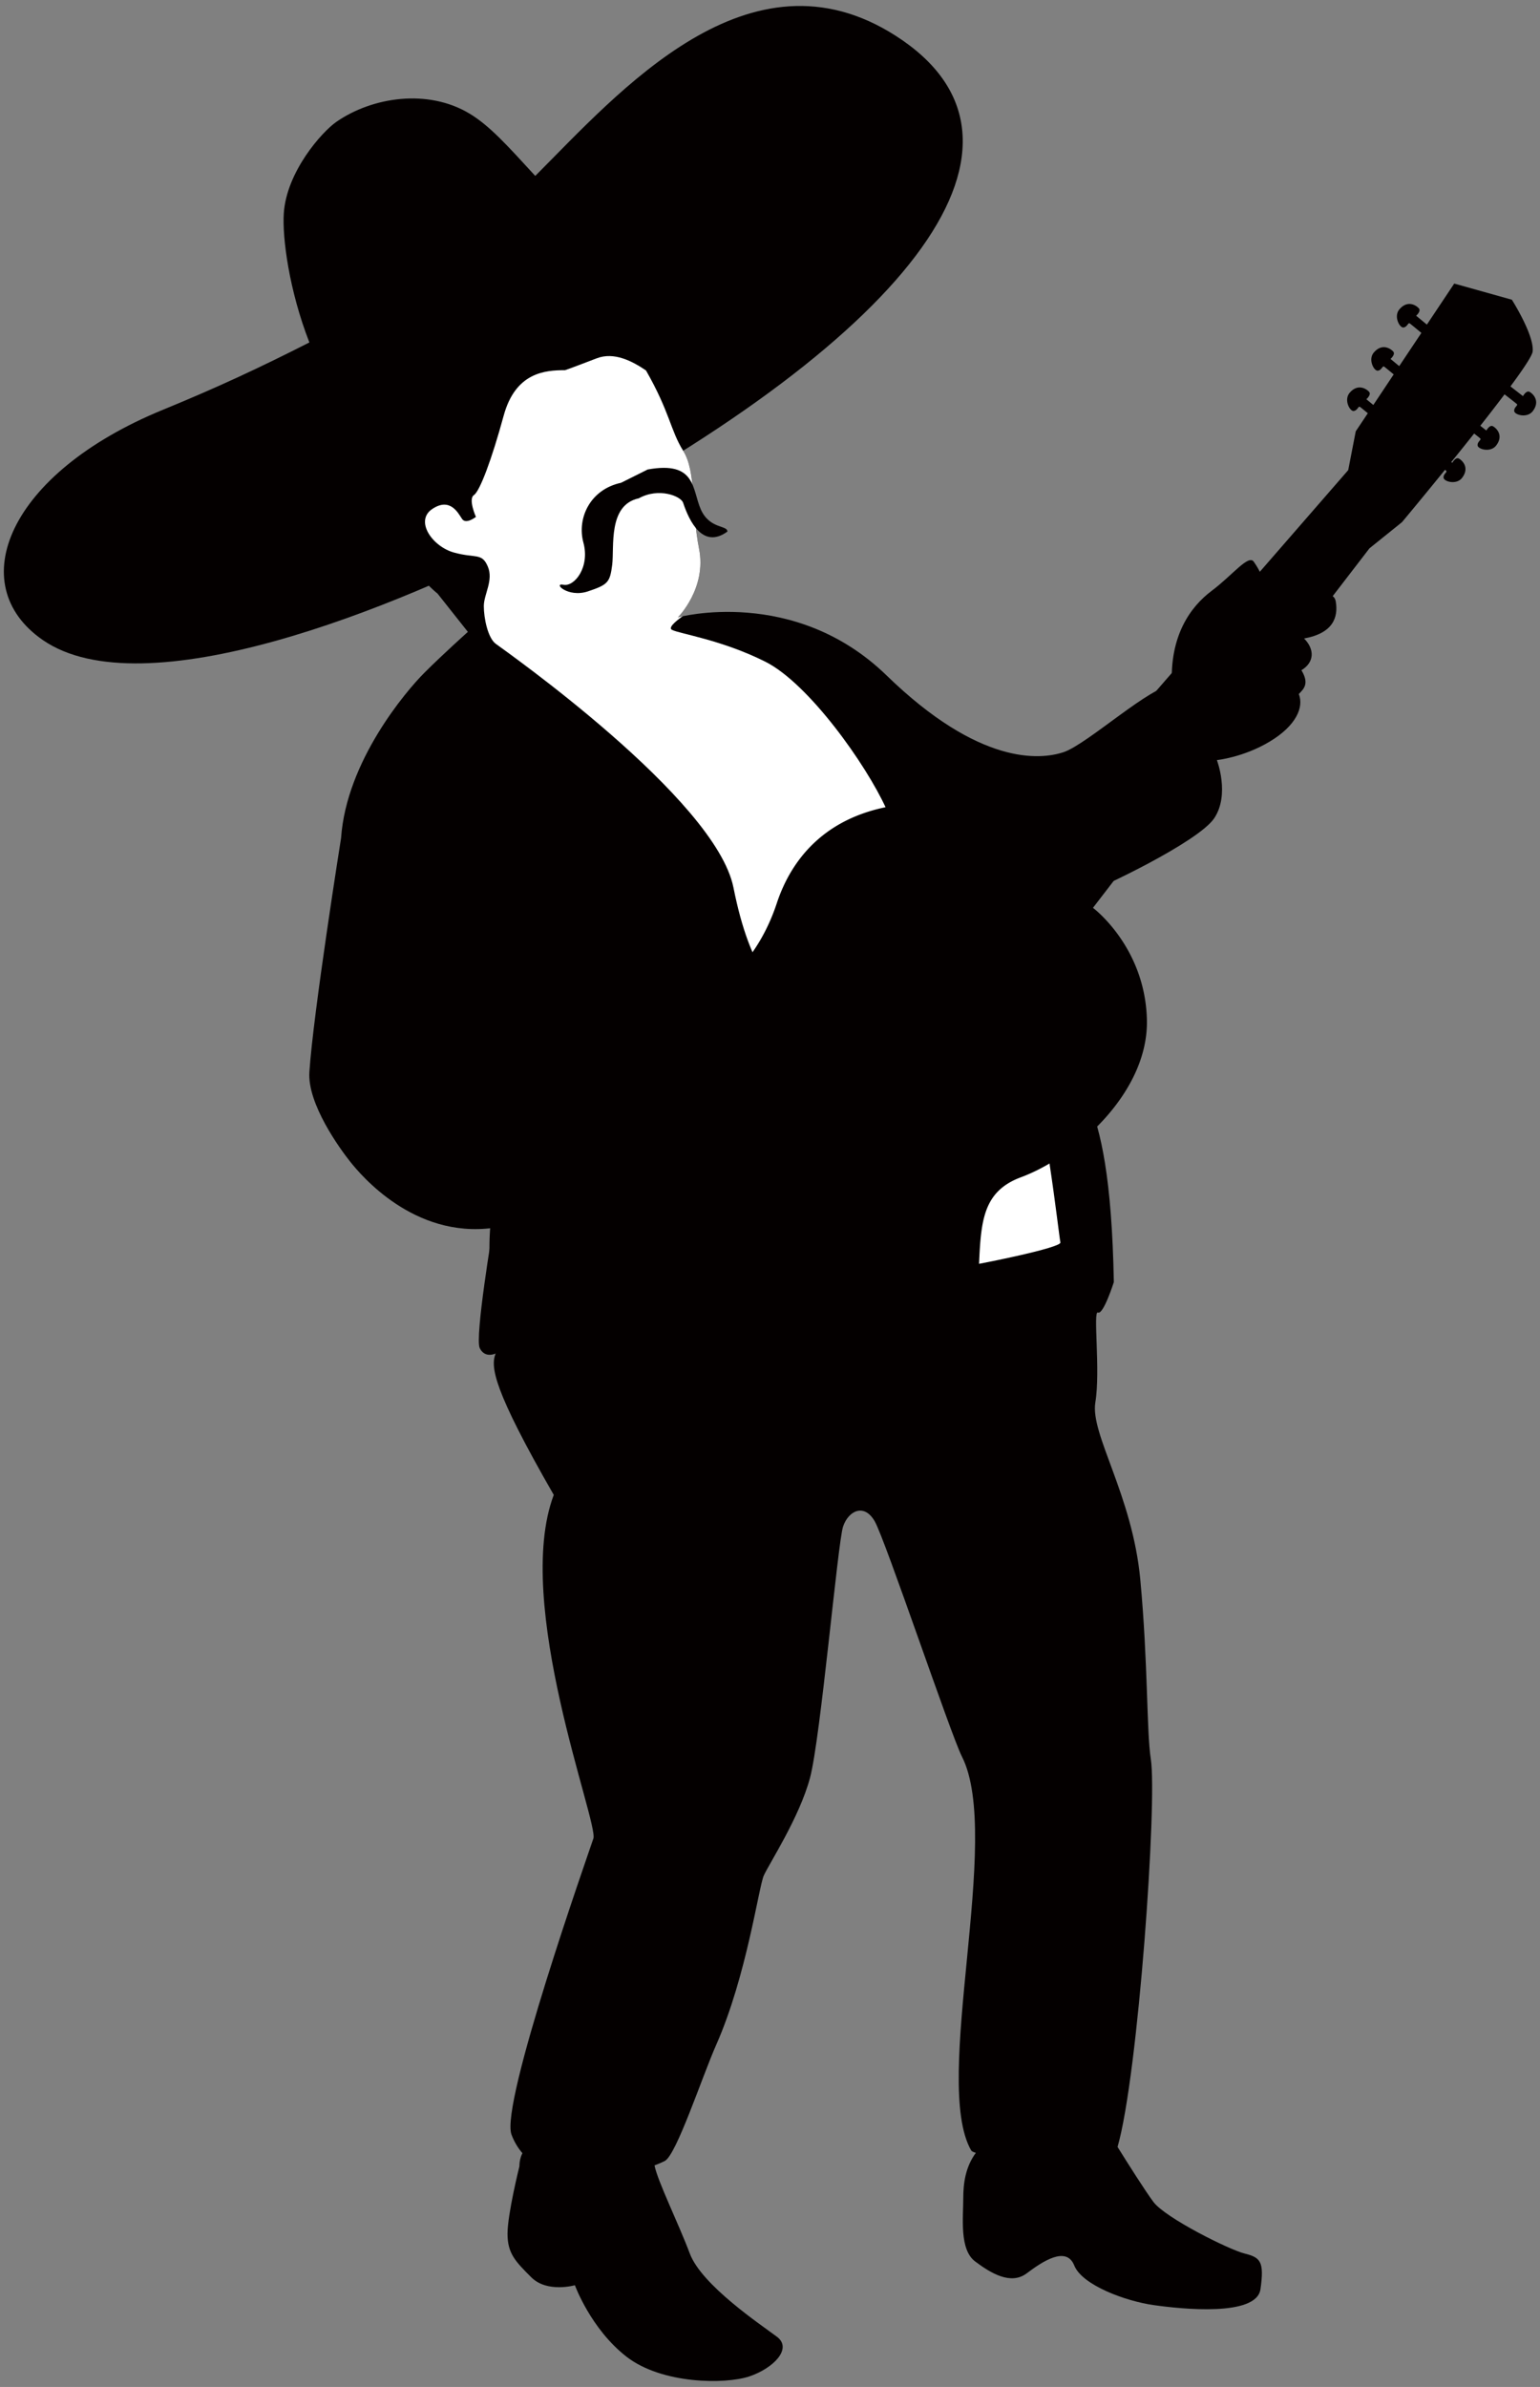
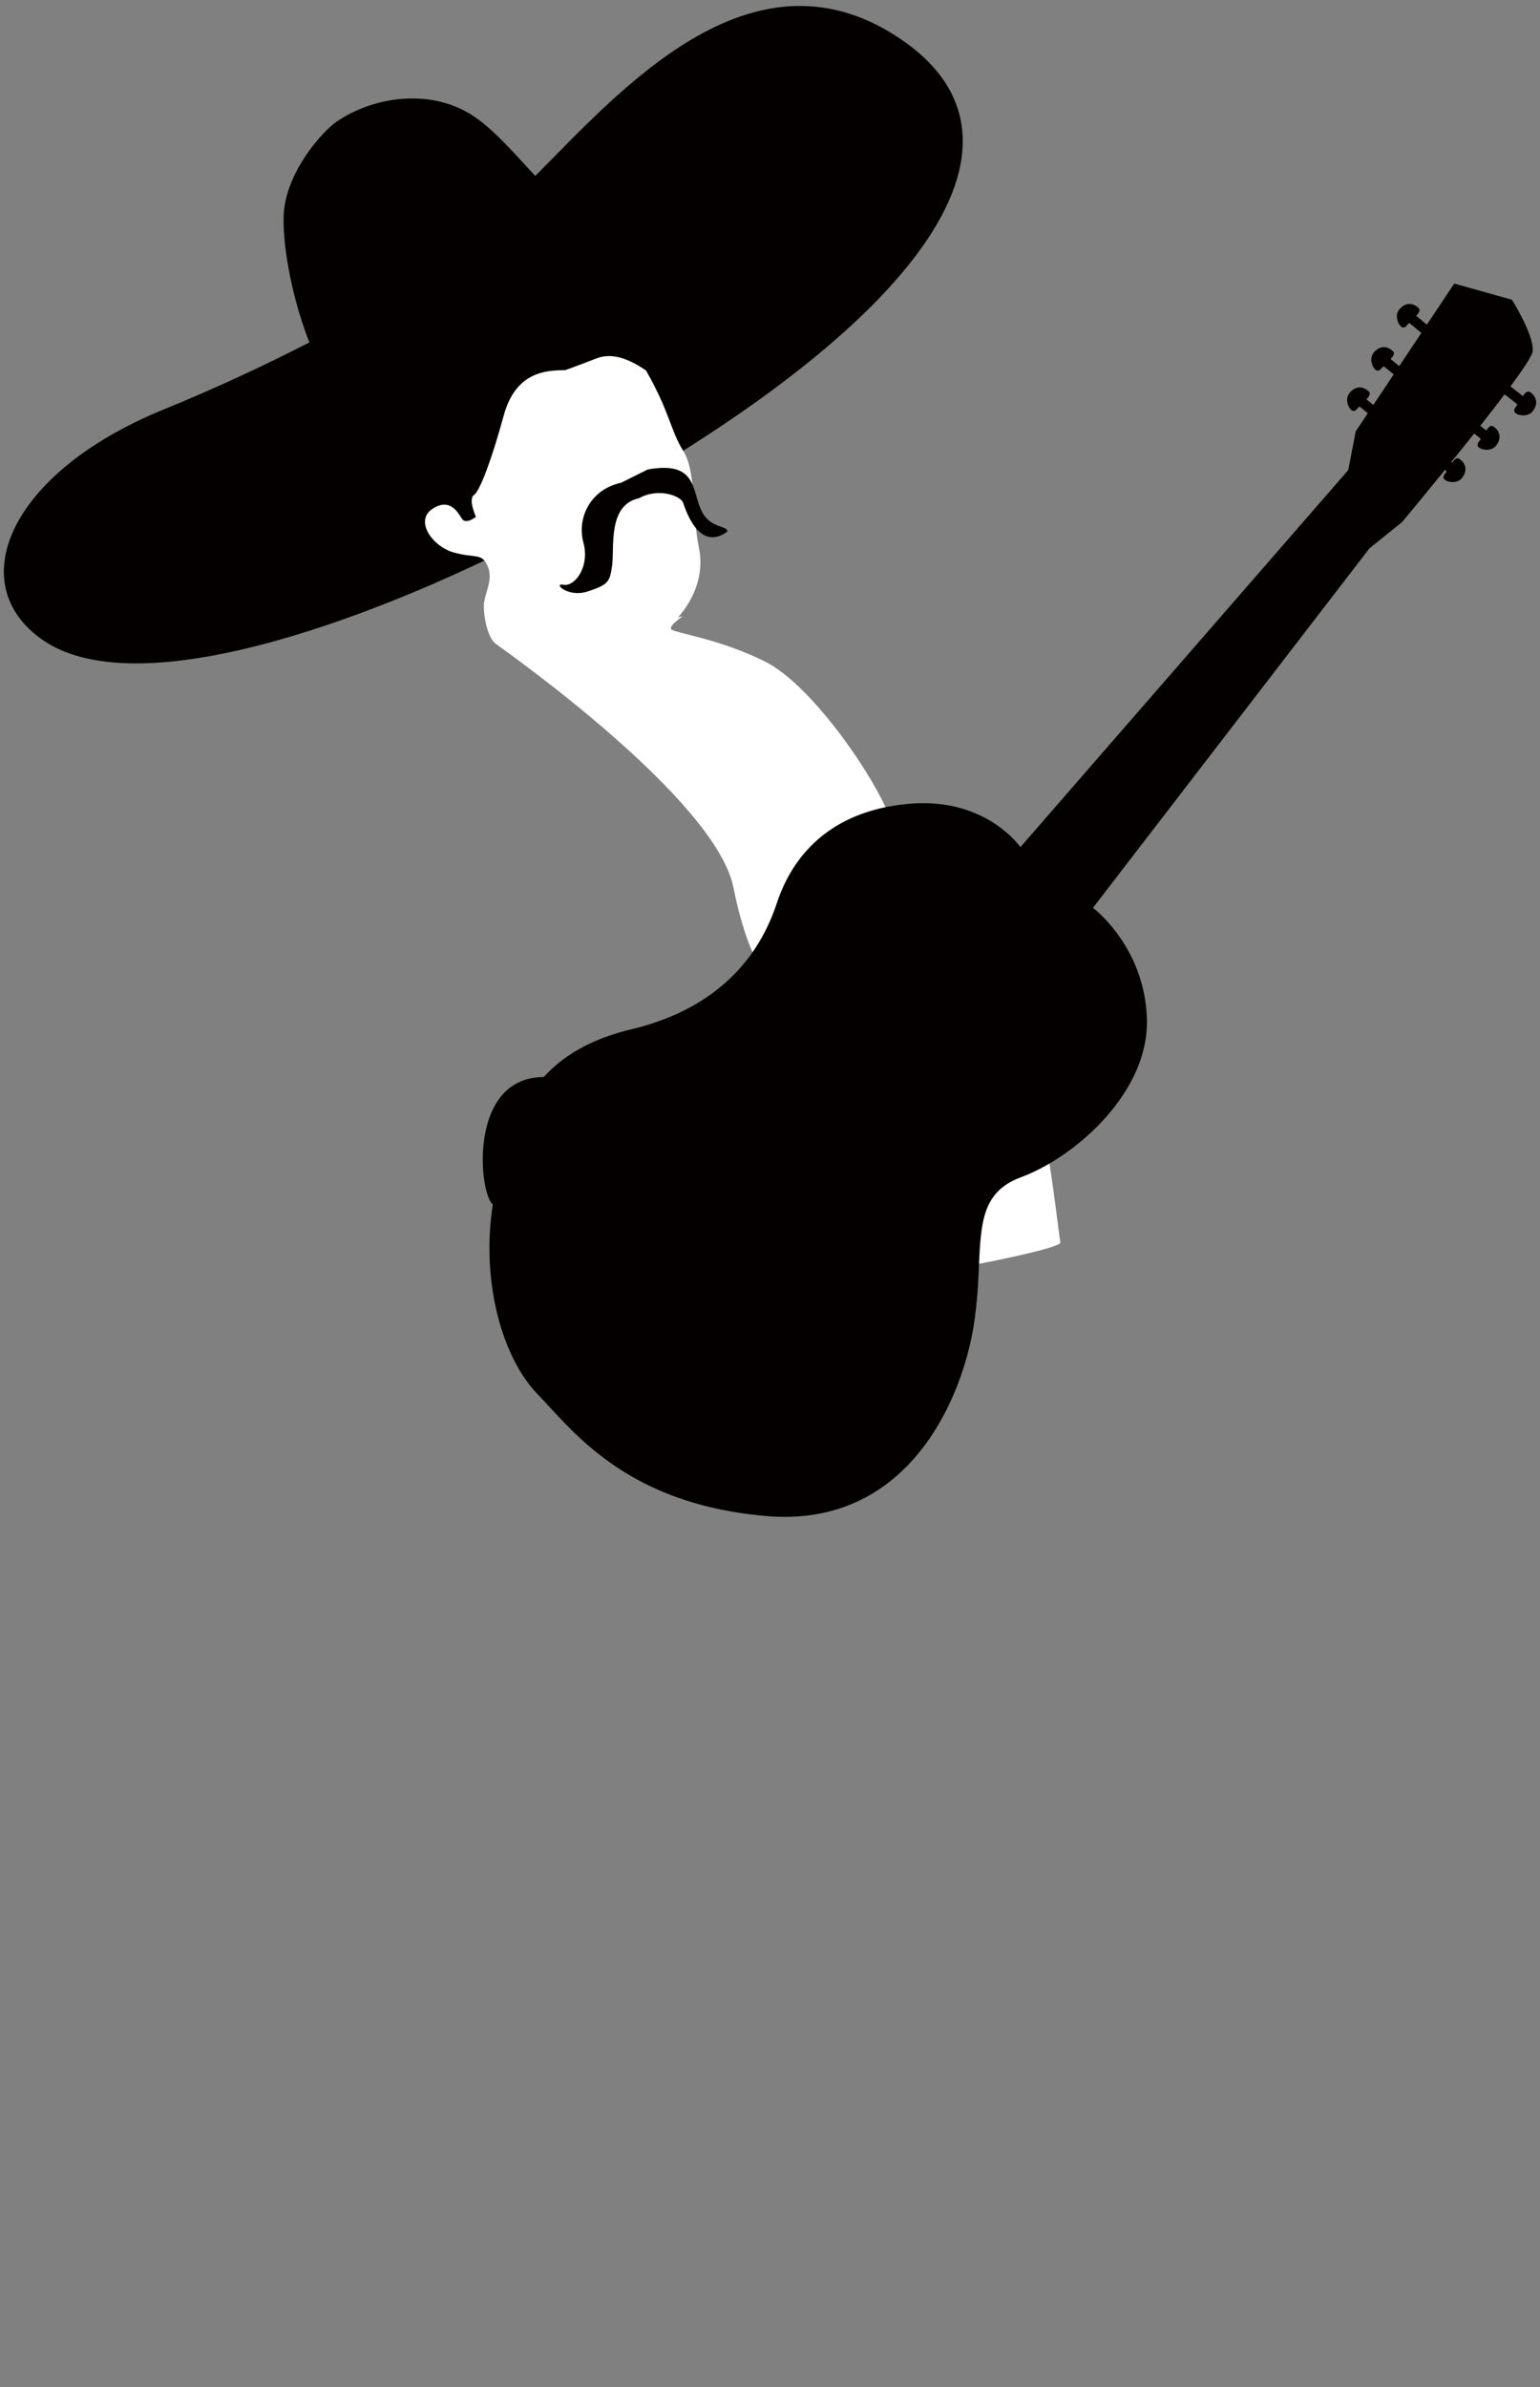
<svg xmlns="http://www.w3.org/2000/svg" version="1.1" id="_x36_" x="0" y="0" viewBox="0 0 516.401 800" xml:space="preserve">
  <rect x="0" y="0" width="516.401" height="800" fill="#808080" stroke="none" />
  <style>.st0{fill:#040000}</style>
-   <path class="st0" d="M447.911 201.588c-.882-5.317-10.627 0-15.944 1.767-5.317 1.776-19.491 2.658-12.398-1.767 7.081-4.429 2.652-10.628.882-13.286-1.776-2.665-7.086 4.426-14.18 9.742-7.081 5.311-14.168 15.057-13.286 31.895-6.199-.892-28.342 19.488-36.324 22.143-7.969 2.661-28.342 4.428-59.349-25.69-31.007-30.122-69.983-19.488-69.983-19.488s9.739-9.752 7.074-23.031c-2.652-13.292-.876-25.699-5.31-32.784-4.428-7.086-4.428-13.286-13.286-28.348 4.867-14.621-9.752-41.193-60.243-18.603-18.459 8.254-33.221 26.578-27.91 59.8 3.741 23.341 19.053 34.992 19.053 34.992l10.184 12.844s-8.413 7.528-14.612 13.734c-6.199 6.196-26.134 29.678-27.91 55.364 0 0-9.308 58.473-10.628 78.405-.713 10.647 10.189 25.69 13.73 30.122 3.546 4.428 21.267 25.686 47.839 22.143 0 0-6.205 36.774-4.428 40.312 1.77 3.544 5.317 1.773 5.317 1.773-1.771 4.435-.889 11.957 19.49 47.395-13.736 36.318 15.051 109.856 13.286 115.167-1.777 5.314-31.307 88.964-27.46 99.222.913 2.44 2.164 4.495 3.665 6.23-.65 1.317-1.007 2.774-1.007 4.4 0 0-3.99 15.948-3.99 22.591 0 6.646 2.658 9.301 7.975 14.618 5.316 5.311 14.618 2.653 14.618 2.653s5.31 14.621 17.271 23.926c11.965 9.302 33.227 9.302 41.196 6.64 7.975-2.658 14.612-9.295 9.295-13.289-5.31-3.981-25.246-17.276-29.23-27.9-3.703-9.887-10.846-24.345-11.834-29.541 1.301-.487 2.458-.982 3.421-1.469 3.91-1.949 12.555-28.323 17.284-38.979 10.177-23.031 14.224-52.878 15.938-56.697 1.82-4.041 11.96-19.488 15.507-32.78 3.54-13.289 9.295-78.843 11.071-84.16 1.77-5.32 7.087-7.972 10.628-1.77 3.552 6.199 25.452 71.393 29.236 78.846 13.73 27.016-10.196 108.964 3.103 132.002.163.288.707.55 1.564.794-3.497 4.722-4.223 10.286-4.223 15.15 0 6.646-1.338 17.276 3.985 21.258 5.317 3.988 11.966 7.97 17.283 3.988 5.304-3.988 13.279-9.305 15.944-2.655 2.652 6.637 17.264 11.963 26.566 13.286 9.308 1.329 34.56 3.988 35.879-5.317 1.333-9.302 0-10.628-5.311-11.956-5.31-1.327-26.571-11.957-30.568-17.277-2.74-3.656-8.632-12.989-12.041-18.45 6.955-24.12 13.342-116.002 11.159-129.941-1.464-9.424-.888-31.895-3.534-60.241-2.664-28.348-16.845-48.724-15.075-59.355 1.777-10.63-.876-31.003.888-30.124 1.776.894 5.317-10.183 5.317-10.183-1.32-70.431-15.056-62.461-18.603-85.489-3.547-23.035-29.231-52.712-29.231-52.712 8.851 5.317 35.435 8.416 38.982 7.531 3.535-.892 37.206-16.836 42.51-24.805 5.324-7.975.895-19.488.895-19.488s8.864-.891 17.715-6.201c8.857-5.32 11.522-11.519 9.752-15.948 1.776-1.773 3.546-3.546.882-7.975 4.428-2.659 4.428-7.087.888-10.631 9.744-1.775 11.515-7.086 10.626-12.403z" />
  <path class="st0" d="M300.422 12.038c-49.235-31.598-93.027 19.016-120.937 46.919-9.352-10.183-15.306-16.839-22.087-20.91-13.943-8.36-32.515-5.573-44.594 2.783-4.885 3.385-16.713 16.721-17.639 30.651-.544 8.184 1.783 25.874 8.576 43.292-16.695 8.469-30.657 14.997-49.166 22.588-51.83 21.257-67.149 58.582-40.214 77.156 33.515 23.113 117.229-9.698 169.033-37.155C307.852 111.417 354.891 46.998 300.422 12.038z" />
  <path d="M200.107 120.083c-8.632 3.327-10.628 3.987-10.628 3.987-6.649 0-16.619.667-20.598 15.288-3.984 14.615-7.975 25.242-9.964 26.572-1.996 1.329.67 7.309.67 7.309s-3.328 2.655-4.661.663c-1.326-1.989-3.984-7.309-9.964-3.321-5.986 3.987 0 12.623 7.312 14.618 7.313 1.998 9.308 0 11.29 4.654 2.002 4.647-1.326 9.295-1.326 13.289 0 3.987 1.326 10.628 3.991 12.623 2.652 1.986 73.742 51.824 79.722 81.721 5.985 29.899 13.955 29.899 15.287 43.189 1.332 13.289-1.332 83.719-2.659 90.365-1.326 6.643 97.675-11.3 97.005-14.619-.669-3.321-5.31-46.513-10.634-57.803-5.31-11.294-41.19-73.095-47.833-87.704-6.649-14.618-25.921-41.859-40.533-49.168-14.611-7.313-28.567-9.305-31.225-10.635-1.314-.653.776-2.601 3.546-4.572-1.013.212-1.576.366-1.576.366s9.739-9.752 7.074-23.031c-2.652-13.292-.876-25.699-5.31-32.784-4.291-6.855-4.447-12.907-12.472-26.928-4.597-3.128-10.702-6.312-16.514-4.079z" fill="#fff" />
  <path class="st0" d="M208.258 161.805c-10.397 2.229-14.85 11.891-12.629 20.057 2.232 8.181-2.972 14.859-6.686 14.118-3.709-.741 1.489 4.46 8.175 2.23 6.681-2.23 7.425-2.972 8.169-8.917.745-5.943-1.489-20.058 8.914-22.281 6.687-3.718 14.111-.748 14.862 1.483 2.127 6.38 6.687 15.6 14.857 9.658 0-2.229-5.943-.75-8.92-7.428-2.971-6.69-1.489-16.344-17.827-13.37-4.455 2.22-8.915 4.45-8.915 4.45zm-18.772 200.049c3.316.776 45.106 4.595 50.717 5.314 5.611.71 10.108 1.283 13.905-1.657 3.809-2.944 11.978-13.318 15.782-16.264 3.796-2.937 16.588-4.744 17.001 1.023.412 5.758-7.319 3.634.412 5.758 7.713 2.127 22.894-.507 23.45 4.129.551 4.641-1.282 10.111-11.397 8.832 0 0 9.126.019 8.413 5.629-.719 5.624-12.241 6.44-12.241 6.44 4.36 1.699 8.131 7.891.963 10.399-7.181 2.512-1.407 2.111-2.965 5.335-1.552 3.231-5.905 1.532-9.271 1.107-3.377-.434-12.504-.454-18.965-3.556-6.45-3.109-15.588-3.124-15.588-3.124s-4.391 16.563-10.44 19.222c-6.048 2.659-69.544-.857-74.448-7.187-4.902-6.337-7.486-48.915 24.672-41.4z" />
  <path class="st0" d="M512.915 131.342c-1.126-.613-2.22 1.429-2.22 1.429l-4.204-3.268c4.329-5.842 7.293-10.292 7.444-11.703.588-5.461-6.968-17.346-6.968-17.346l-19.329-5.413-9.17 13.752-3.603-2.978s1.758-1.517.907-2.467c-.832-.96-3.74-2.925-6.517.332-2.015 2.367.081 6.279 1.394 6.08 1.295-.194 1.495-1.749 2.077-1.361.357.241 2.383 1.92 3.897 3.178l-7.431 11.131-2.915-2.412s1.752-1.517.907-2.471c-.837-.96-3.734-2.924-6.505.328-2.027 2.374.075 6.284 1.37 6.086 1.301-.197 1.507-1.754 2.089-1.364.307.21 1.82 1.458 3.203 2.606l-6.831 10.249-2.339-1.924s1.764-1.52.919-2.486c-.838-.948-3.746-2.915-6.517.334-2.027 2.37.081 6.284 1.382 6.086 1.301-.197 1.501-1.748 2.083-1.361.269.179 1.426 1.132 2.627 2.118l-4.053 6.061-2.521 13.004-109.929 126.352s-11.466-16.729-37.137-14.53c-27.492 2.339-39.608 18.387-44.55 33.34-4.942 14.953-17.026 34.657-48.84 42.275-31.801 7.613-40.664 28.217-45.887 55.868-5.123 27.216 2.464 53.913 14.405 66.267 11.916 12.363 29.731 36.968 76.857 40.975 47.139 4.003 65.135-38.504 69.307-62.742 4.492-26.063-2.427-43.946 16.02-50.801 18.434-6.849 42.917-28.53 42.247-52.95-.676-24.401-18.084-37.353-18.084-37.353l92.714-120.487 10.91-8.776s6.48-7.744 14.43-17.549c.181.144.313.26.375.323.513.481-.969 1.01-.869 2.33.087 1.307 4.366 2.511 6.23.025 2.577-3.406.044-5.818-1.082-6.436-1.126-.61-2.221 1.426-2.221 1.426l-.331-.259a1228.69 1228.69 0 007.662-9.561c.988.776 1.852 1.457 2.033 1.639.52.485-.957 1.013-.876 2.333.1 1.308 4.366 2.512 6.242.025 2.59-3.406.038-5.817-1.088-6.43-1.113-.613-2.221 1.426-2.221 1.426l-2.027-1.595c2.89-3.672 5.668-7.25 8.131-10.527 1.564 1.207 3.791 2.937 4.122 3.246.507.485-.97 1.019-.876 2.333.082 1.314 4.359 2.518 6.236.028 2.574-3.407.034-5.822-1.079-6.435z" />
</svg>